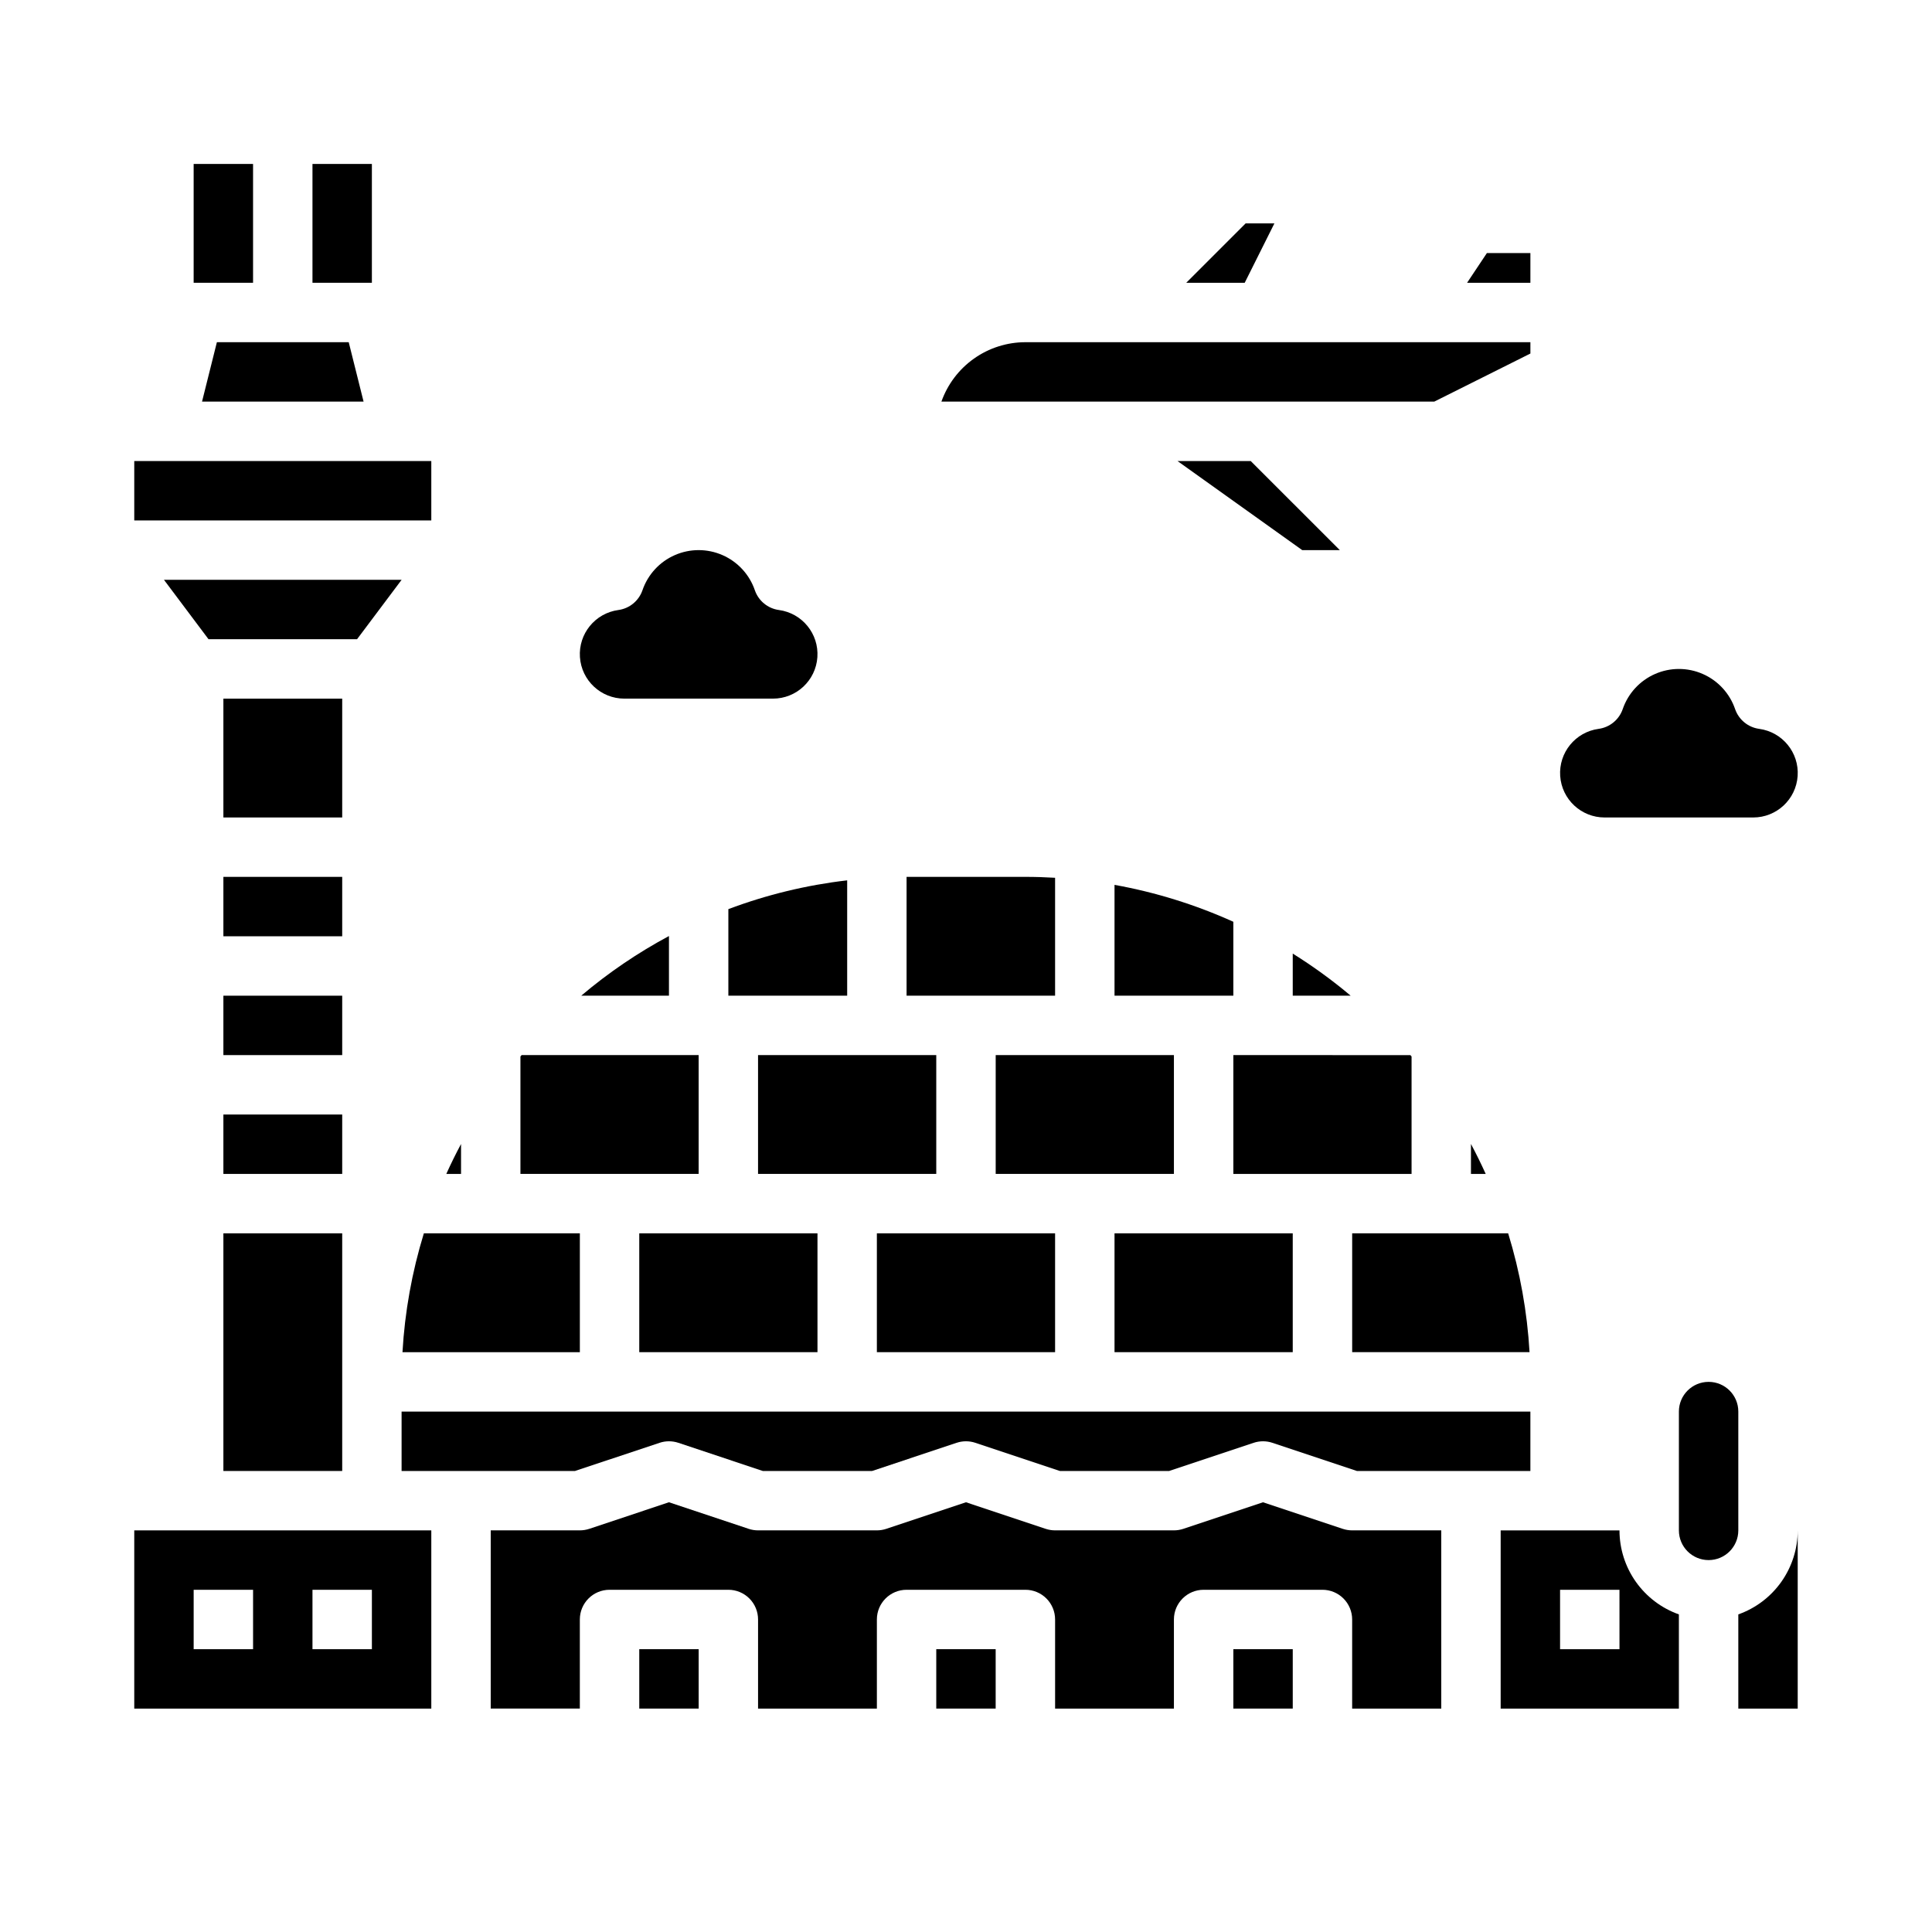
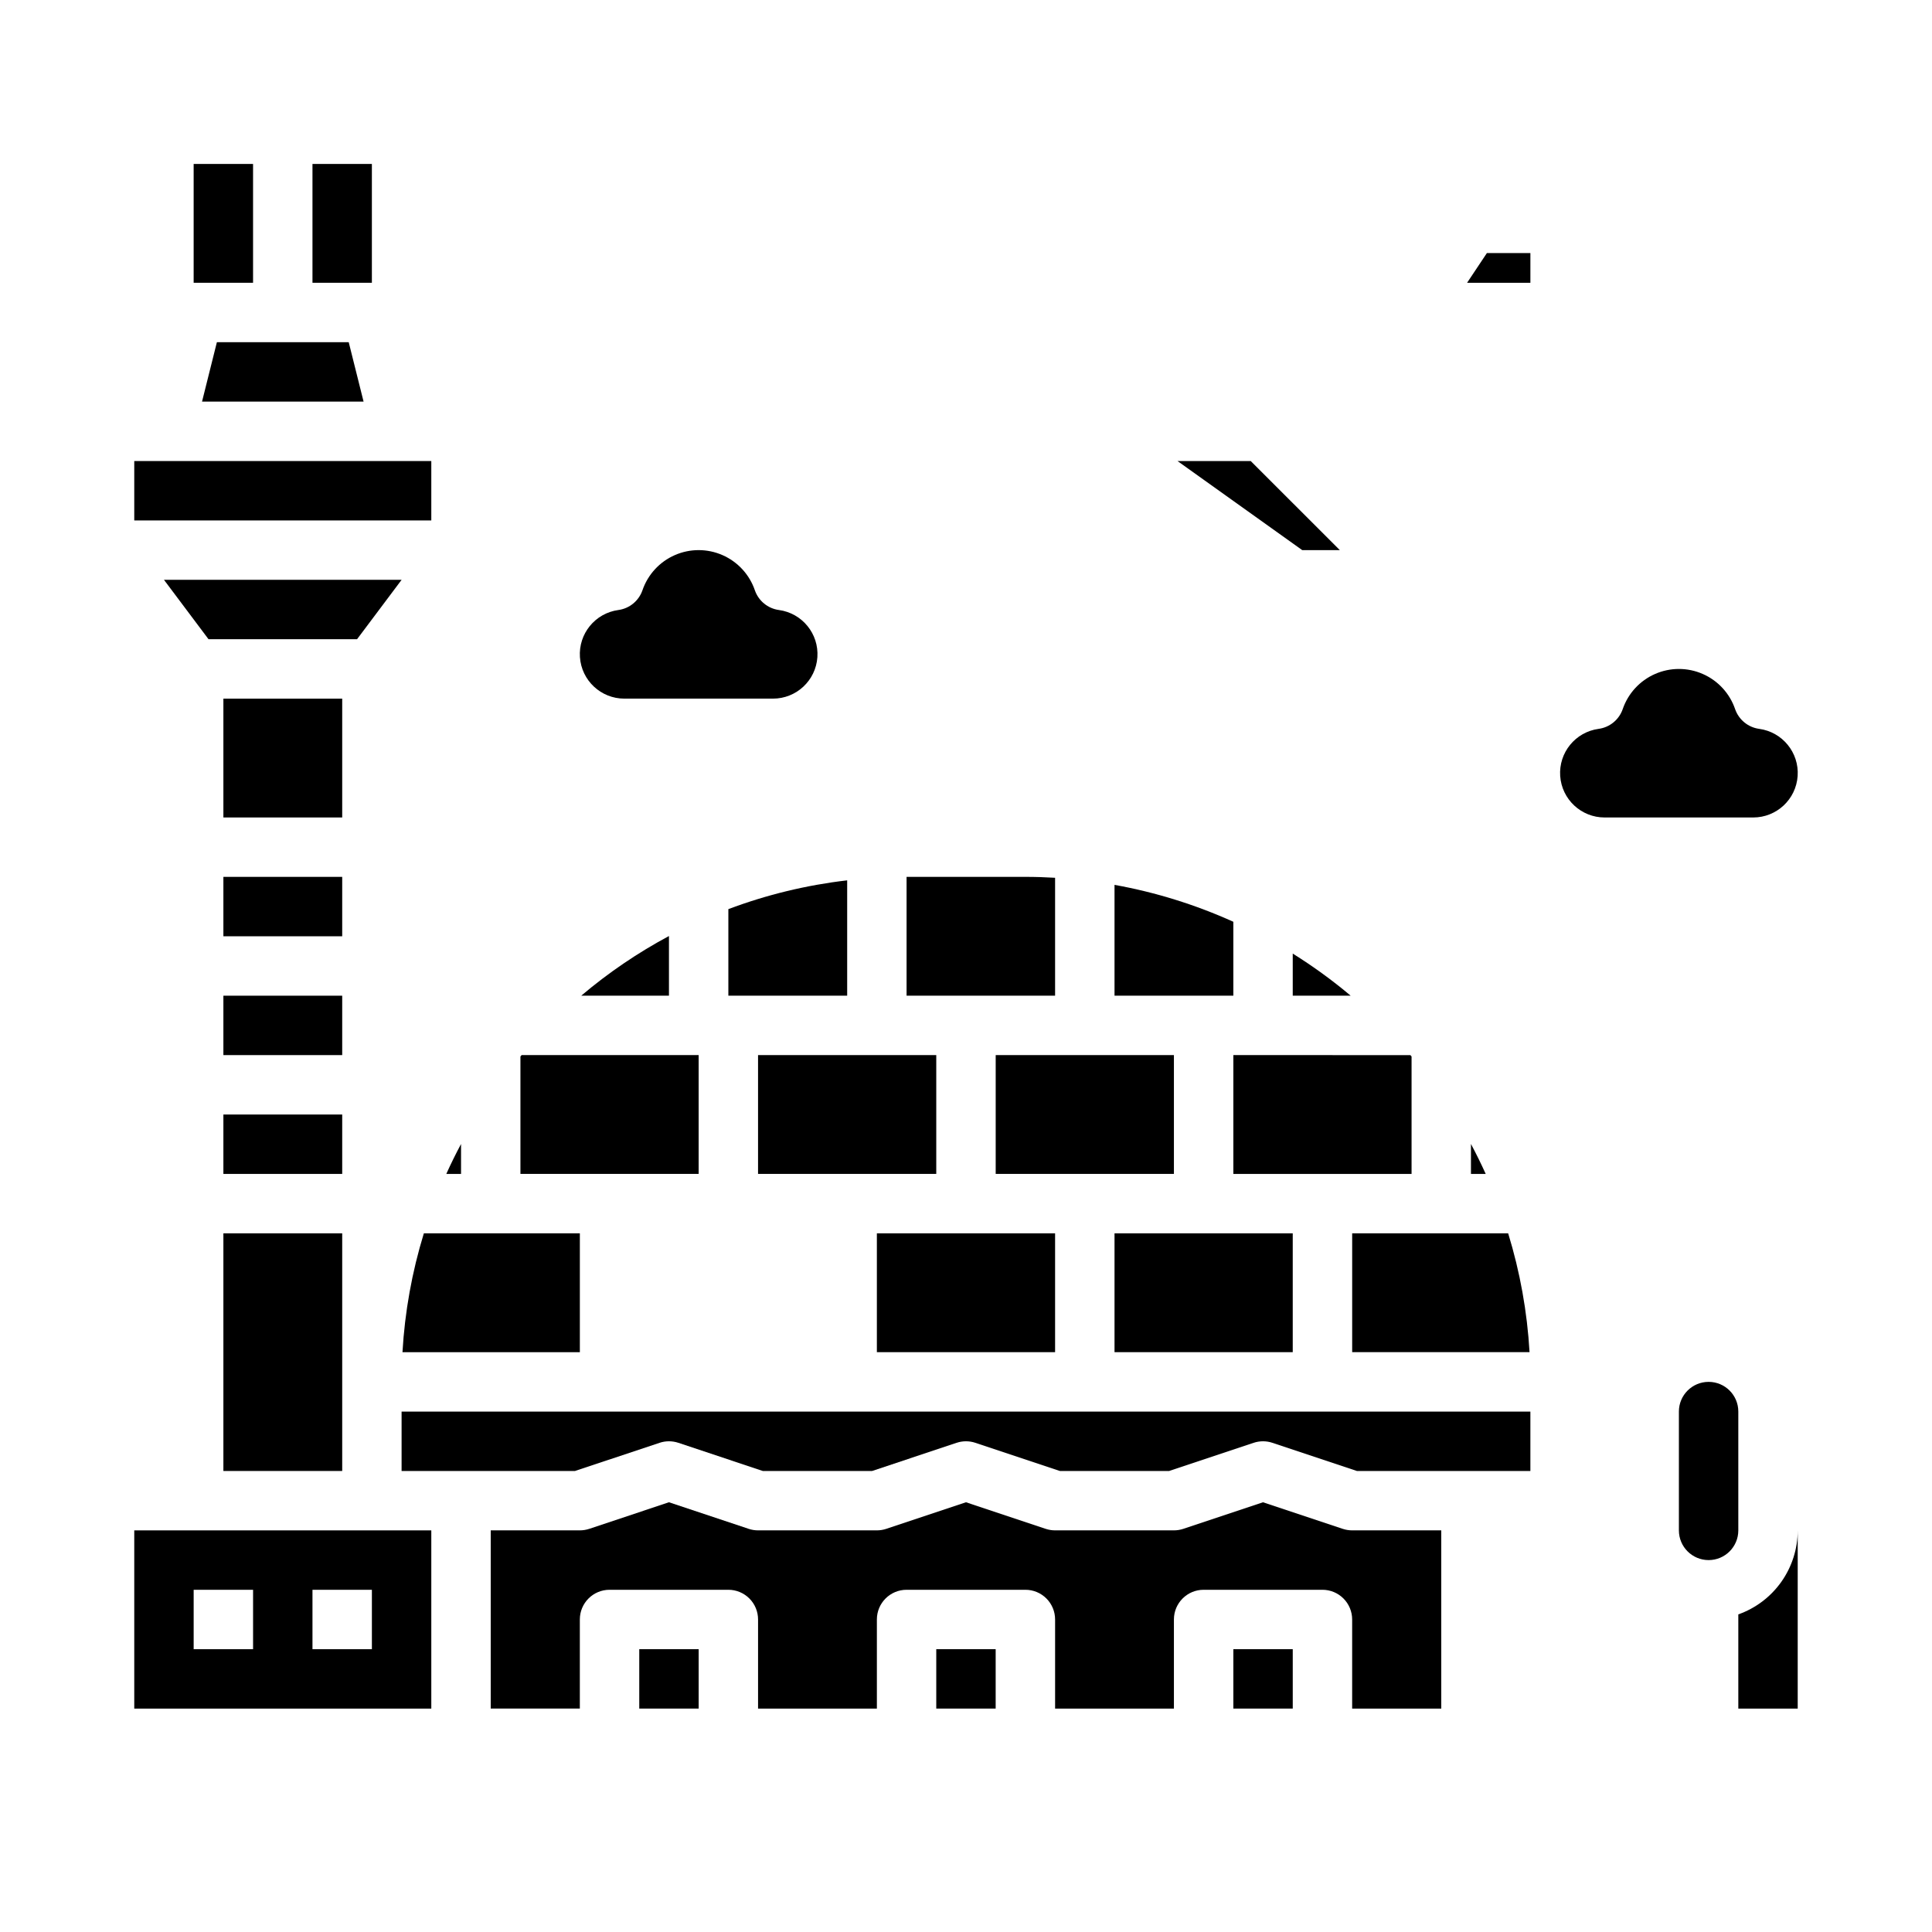
<svg xmlns="http://www.w3.org/2000/svg" fill="#000000" width="800px" height="800px" version="1.1" viewBox="144 144 512 512">
  <g>
    <path d="m533.82 455.1h3.906c-1.215-2.691-2.519-5.336-3.906-7.938z" />
    <path d="m321.28 407.87v-15.812c-8.285 4.438-16.078 9.738-23.25 15.812z" />
    <path d="m423.61 376.62c-2.613-0.156-5.238-0.242-7.871-0.242h-31.488v31.488h39.359z" />
    <path d="m197.54 250.43h42.812l-3.938-15.742h-34.938z" />
    <path d="m266.18 447.17c-1.391 2.598-2.691 5.242-3.906 7.938l3.906-0.004z" />
    <path d="m543.68 470.85h-41.34v31.488h47.004c-0.617-10.688-2.519-21.258-5.664-31.488z" />
    <path d="m329.15 423.61h-46.918c-0.105 0.125-0.207 0.25-0.312 0.375v31.113h47.23z" />
    <path d="m250.66 502.34h47.008v-31.488h-41.344c-3.144 10.23-5.047 20.801-5.664 31.488z" />
    <path d="m439.36 407.87h31.488v-19.59c-10.055-4.543-20.629-7.828-31.488-9.781z" />
    <path d="m407.87 423.61h47.23v31.488h-47.23z" />
    <path d="m376.38 470.85h47.23v31.488h-47.23z" />
-     <path d="m313.41 470.85h47.23v31.488h-47.23z" />
+     <path d="m313.41 470.85h47.23h-47.23z" />
    <path d="m344.89 423.61h47.23v31.488h-47.23z" />
    <path d="m179.58 266.18h78.719v15.742h-78.719z" />
    <path d="m439.36 470.85h47.23v31.488h-47.23z" />
    <path d="m486.59 407.87h15.352c-4.848-4.078-9.977-7.809-15.352-11.16z" />
    <path d="m518.08 423.99c-0.105-0.125-0.207-0.25-0.312-0.375l-46.918-0.004v31.488h47.23z" />
    <path d="m368.51 377.3c-10.77 1.25-21.344 3.812-31.488 7.629v22.941h31.488z" />
    <path d="m313.41 581.05h15.742v15.742h-15.742z" />
    <path d="m470.85 581.05h15.742v15.742h-15.742z" />
    <path d="m392.12 581.05h15.742v15.742h-15.742z" />
    <path d="m318.79 526.36c1.617-0.539 3.363-0.539 4.981 0l22.402 7.469h28.93l22.402-7.469h0.004c1.617-0.539 3.363-0.539 4.977 0l22.41 7.469h28.93l22.402-7.469c1.617-0.539 3.363-0.539 4.981 0l22.406 7.469h45.953v-15.746h-299.14v15.742h45.953z" />
    <path d="m604.67 518.08c0-4.348-3.523-7.871-7.871-7.871-4.348 0-7.875 3.523-7.875 7.871v31.488c0 4.348 3.527 7.871 7.875 7.871 4.348 0 7.871-3.523 7.871-7.871z" />
    <path d="m604.67 571.83v24.973h15.742v-47.234c-0.004 4.883-1.523 9.645-4.34 13.629-2.82 3.984-6.801 7-11.402 8.633z" />
    <path d="m499.84 549.16-21.125-7.043-21.125 7.043c-0.805 0.266-1.645 0.402-2.492 0.402h-31.488c-0.844 0-1.684-0.137-2.488-0.402l-21.125-7.043-21.125 7.043h-0.004c-0.801 0.266-1.641 0.402-2.488 0.402h-31.488c-0.848 0-1.688-0.137-2.488-0.402l-21.129-7.043-21.125 7.043c-0.805 0.266-1.645 0.402-2.488 0.402h-23.617v47.23h23.617v-23.613c0-4.348 3.523-7.871 7.871-7.871h31.488c2.086 0 4.09 0.828 5.566 2.305 1.477 1.477 2.305 3.477 2.305 5.566v23.617h31.488v-23.617c0-4.348 3.523-7.871 7.871-7.871h31.488c2.09 0 4.09 0.828 5.566 2.305 1.477 1.477 2.305 3.477 2.305 5.566v23.617h31.488v-23.617c0-4.348 3.527-7.871 7.875-7.871h31.488-0.004c2.09 0 4.094 0.828 5.566 2.305 1.477 1.477 2.309 3.477 2.309 5.566v23.617h23.617l-0.004-47.234h-23.613c-0.848 0-1.688-0.137-2.492-0.402z" />
    <path d="m179.58 596.8h78.719v-47.234h-78.719zm47.23-31.488h15.746v15.742h-15.746zm-31.488 0h15.746v15.742h-15.746z" />
-     <path d="m573.18 549.57h-31.488v47.23h47.23v-24.969c-4.598-1.633-8.582-4.648-11.402-8.633-2.816-3.984-4.336-8.746-4.34-13.629zm0 31.488h-15.746v-15.742h15.742z" />
    <path d="m203.2 376.38h31.488v15.742h-31.488z" />
    <path d="m203.2 407.87h31.488v15.742h-31.488z" />
    <path d="m203.2 329.15h31.488v31.488h-31.488z" />
    <path d="m203.2 439.36h31.488v15.742h-31.488z" />
    <path d="m203.2 470.85h31.488v62.977h-31.488z" />
    <path d="m250.43 297.66h-62.977l11.809 15.742h39.359z" />
-     <path d="m481.73 203.2h-7.621l-15.742 15.742h15.492z" />
    <path d="m549.57 211.07h-11.531l-5.246 7.871h16.777z" />
    <path d="m456.05 266.18 33.062 23.613h9.961l-23.617-23.613z" />
-     <path d="m549.57 237.69v-3.004h-133.82c-4.883 0.004-9.645 1.52-13.629 4.34-3.988 2.816-7.004 6.801-8.637 11.402h130.62z" />
    <path d="m569.25 360.64h39.359c6.211 0.008 11.363-4.801 11.785-10.992 0.422-6.195-4.031-11.656-10.184-12.492-2.949-0.398-5.422-2.43-6.391-5.246-1.43-4.16-4.535-7.535-8.566-9.301-4.031-1.77-8.617-1.77-12.645 0-4.031 1.766-7.137 5.141-8.566 9.301-0.969 2.816-3.441 4.848-6.391 5.246-6.152 0.836-10.605 6.297-10.184 12.492 0.422 6.191 5.574 11 11.781 10.992z" />
    <path d="m307.87 305.66c2.949-0.398 5.422-2.43 6.391-5.246 1.43-4.16 4.535-7.535 8.566-9.301 4.027-1.77 8.613-1.77 12.645 0 4.031 1.766 7.137 5.141 8.566 9.301 0.969 2.816 3.441 4.848 6.391 5.246 6.152 0.836 10.605 6.297 10.184 12.492s-5.574 11-11.781 10.992h-39.363c-6.207 0.008-11.359-4.797-11.781-10.992s4.031-11.656 10.184-12.492z" />
    <path d="m226.81 187.45h15.742v31.488h-15.742z" />
    <path d="m195.32 187.45h15.742v31.488h-15.742z" />
  </g>
</svg>